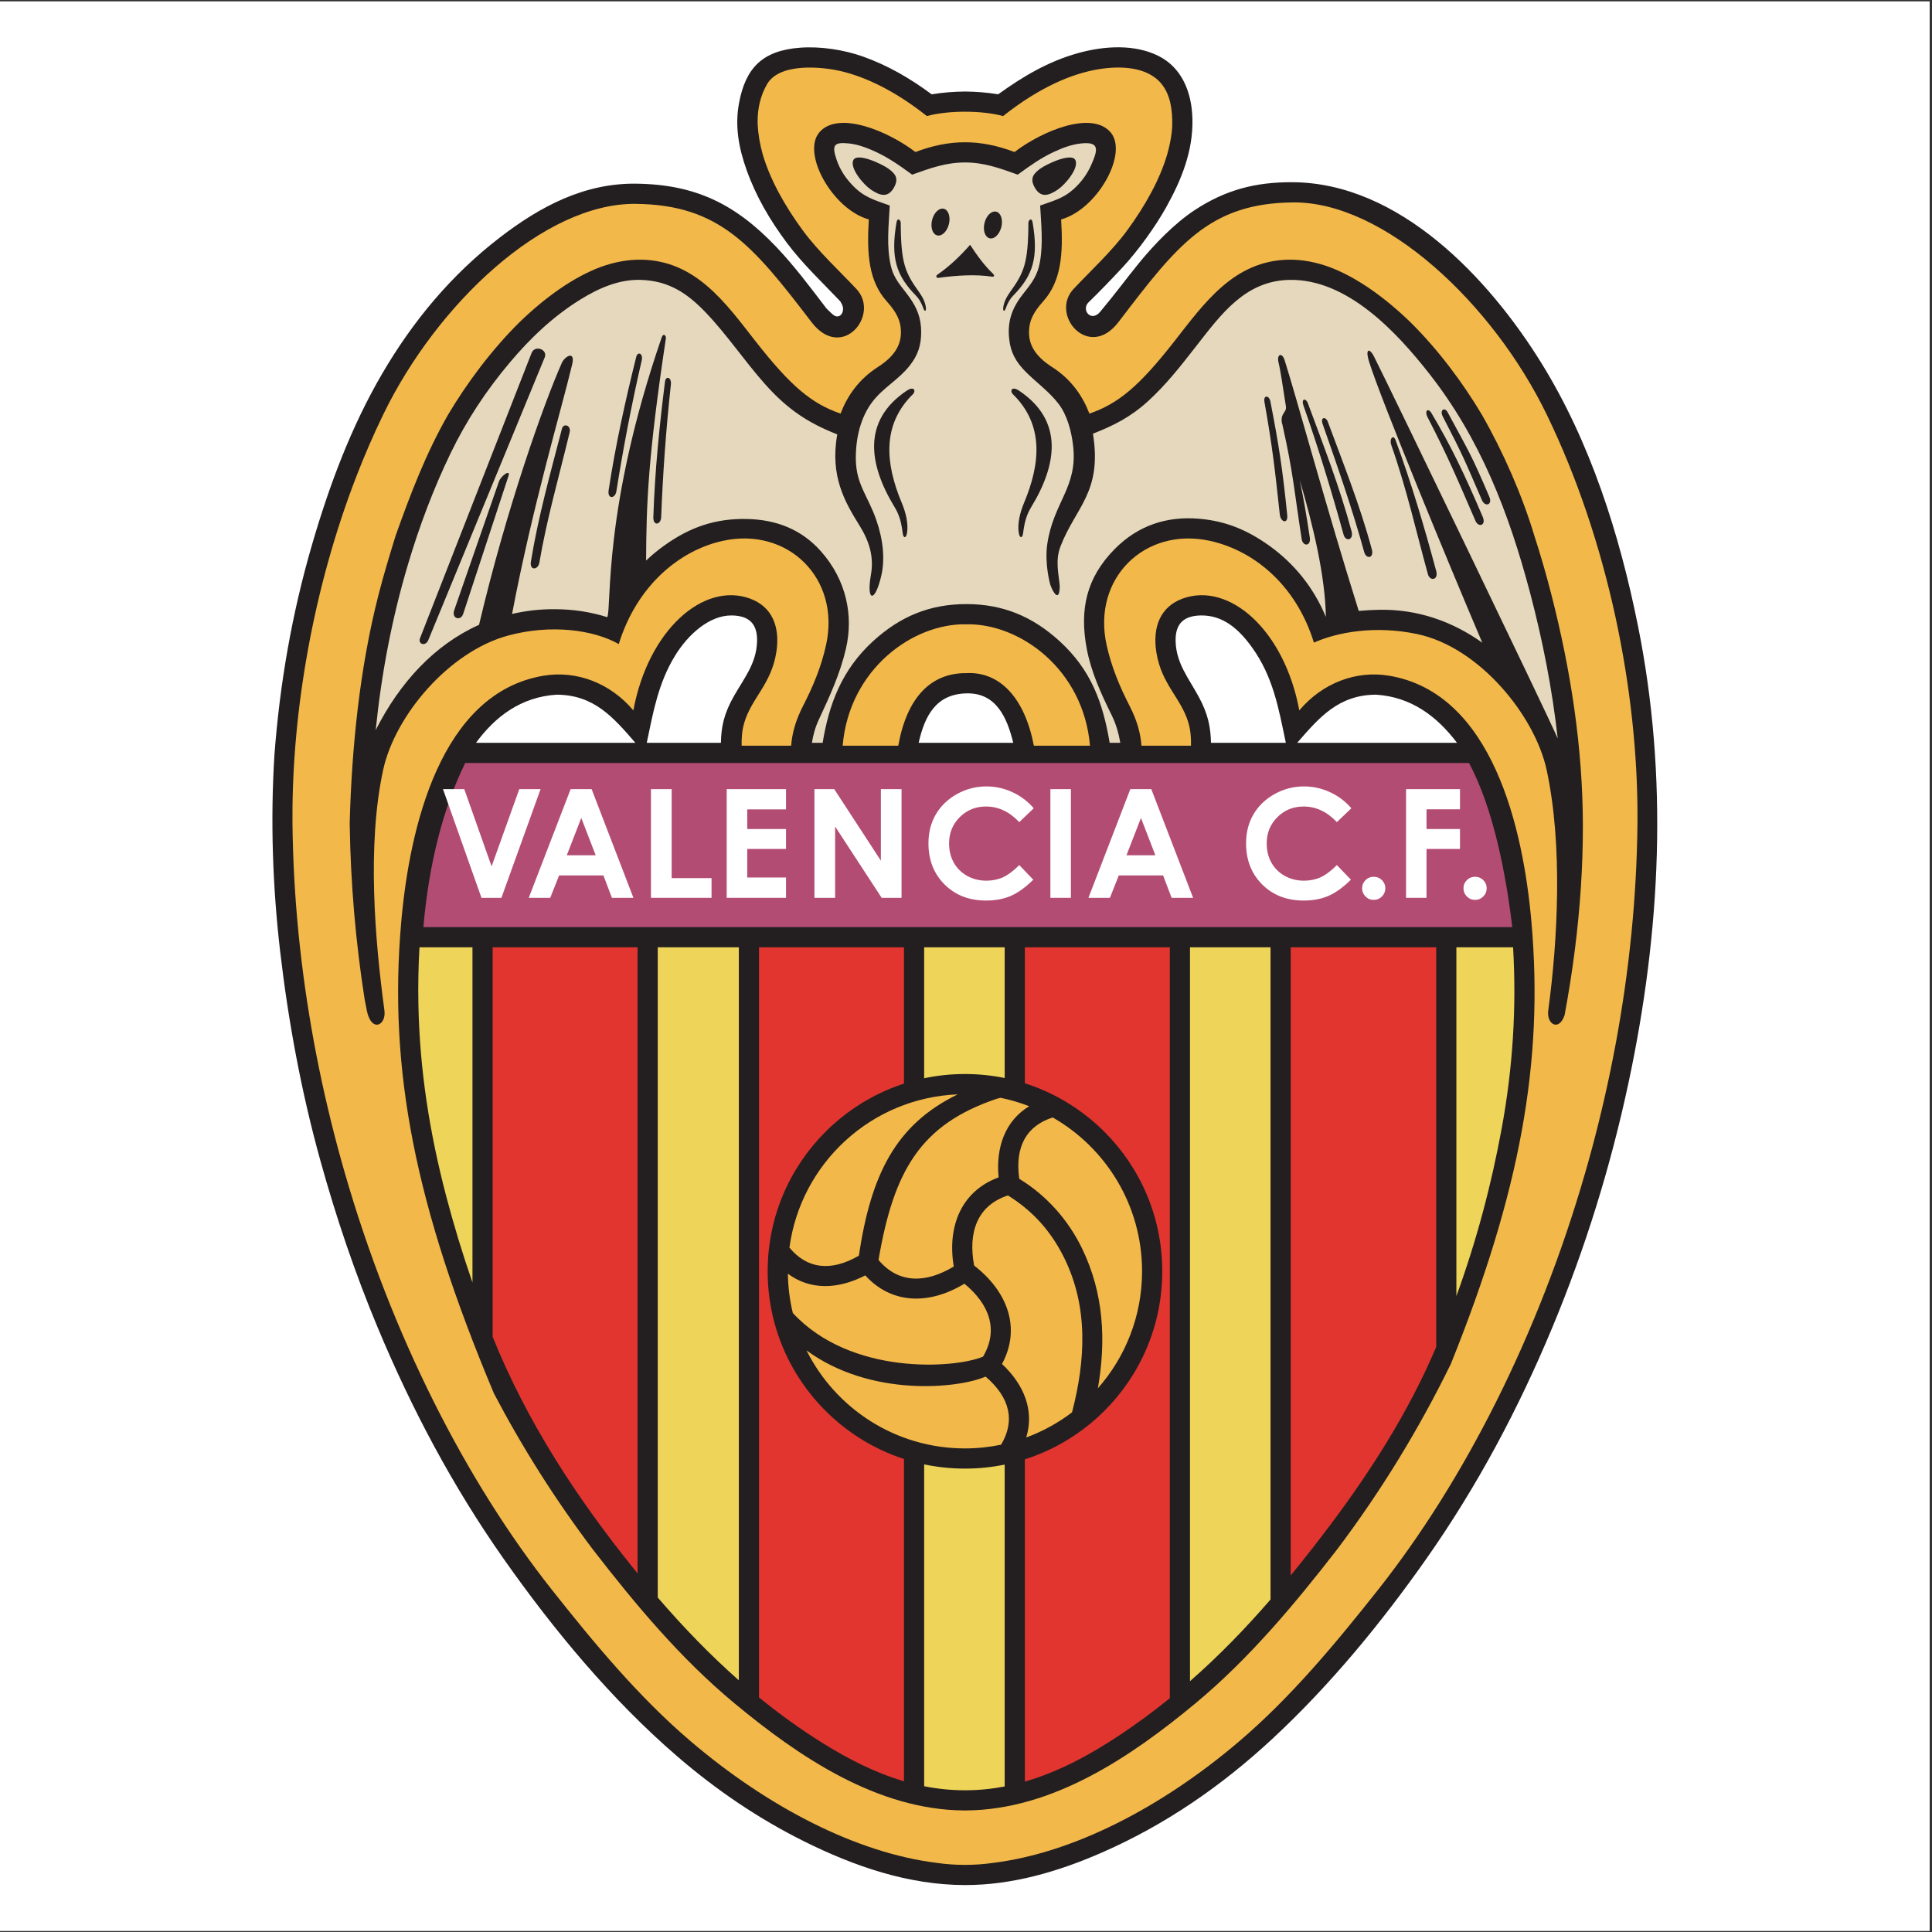
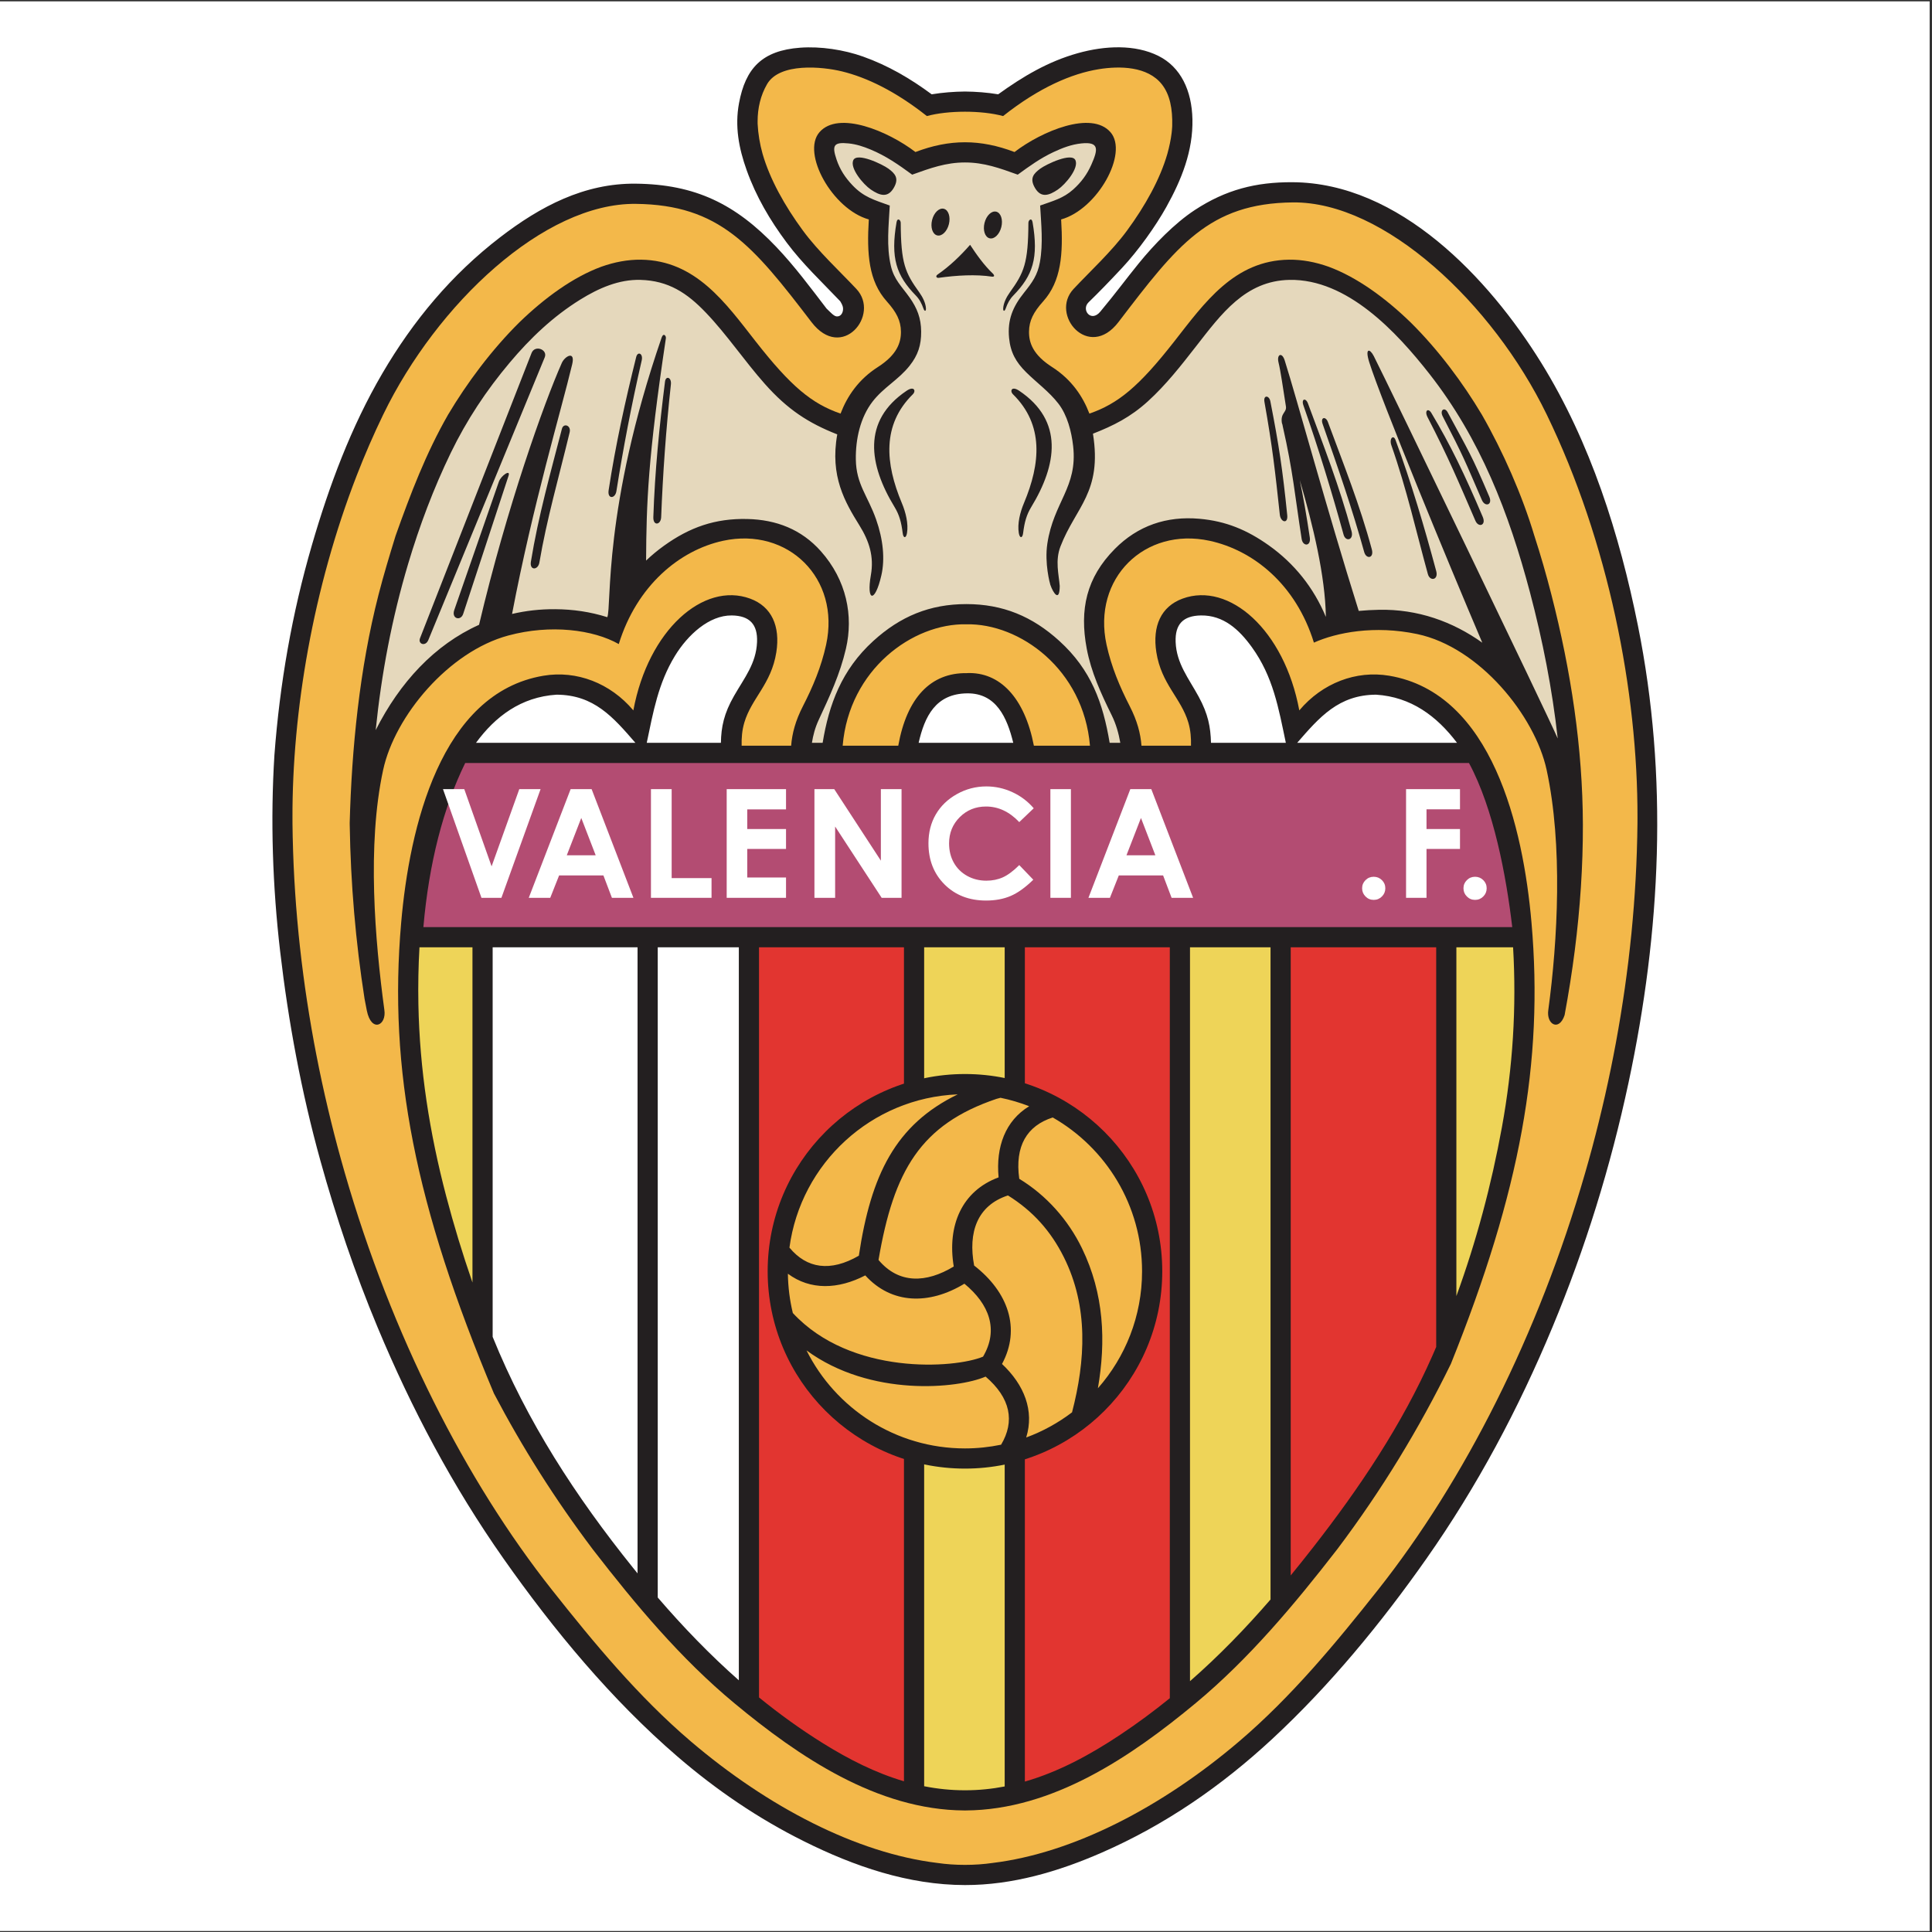
<svg xmlns="http://www.w3.org/2000/svg" width="596pt" height="596pt" viewBox="0 0 596 596" version="1.1">
  <rect x="0" y="0" width="596" height="596" fill="#333333" stroke="none" />
  <g id="surface1">
    <path style=" stroke:none;fill-rule:evenodd;fill:rgb(100%,100%,100%);fill-opacity:1;" d="M 0 0.418 L 595.277 0.418 L 595.277 595.691 L 0 595.691 L 0 0.418 " />
    <path style="fill:none;stroke-width:0.028;stroke-linecap:butt;stroke-linejoin:miter;stroke:rgb(100%,94.899%,0%);stroke-opacity:1;stroke-miterlimit:2.613;" d="M 3244.219 1465.703 C 3205.625 1466.133 3159.883 1423.008 3137.305 1376.406 C 3111.25 1322.773 3098.906 1259.609 3099.023 1206.445 L 3099.023 1203.906 C 3099.062 1201.953 3099.102 1200.039 3099.141 1198.125 C 3099.18 1196.172 3099.219 1194.258 3099.297 1192.305 C 3099.375 1190.391 3099.453 1188.438 3099.531 1186.523 L 3099.531 1186.484 C 3099.609 1184.57 3099.688 1182.656 3099.805 1180.742 L 3099.805 1180.703 C 3099.922 1178.789 3100.039 1176.875 3100.156 1174.961 L 3100.156 1174.922 C 3100.312 1173.008 3100.43 1171.094 3100.586 1169.18 L 3100.586 1169.141 C 3100.742 1167.227 3100.898 1165.312 3101.055 1163.398 C 3101.211 1161.484 3101.406 1159.57 3101.602 1157.656 L 3101.602 1157.617 C 3101.797 1155.703 3101.992 1153.828 3102.188 1151.914 L 3102.188 1151.875 C 3102.422 1150 3102.617 1148.086 3102.852 1146.172 C 3103.086 1144.258 3103.359 1142.344 3103.594 1140.469 C 3103.828 1138.555 3104.102 1136.641 3104.375 1134.766 L 3104.375 1134.727 C 3104.648 1132.852 3104.922 1130.977 3105.195 1129.062 C 3105.508 1127.148 3105.781 1125.273 3106.094 1123.398 C 3106.406 1121.484 3106.719 1119.609 3107.031 1117.734 C 3107.383 1115.859 3107.695 1113.984 3108.047 1112.109 L 3108.047 1112.07 C 3108.398 1110.195 3108.75 1108.359 3109.141 1106.484 C 3109.492 1104.609 3109.844 1102.734 3110.234 1100.898 L 3110.234 1100.859 C 3110.625 1099.023 3111.016 1097.188 3111.406 1095.312 L 3112.656 1089.766 L 3112.656 1089.727 C 3113.047 1087.891 3113.477 1086.055 3113.906 1084.219 C 3114.375 1082.383 3114.805 1080.547 3115.234 1078.711 C 3115.703 1076.875 3116.172 1075.039 3116.641 1073.242 L 3116.641 1073.203 C 3117.109 1071.406 3117.578 1069.57 3118.047 1067.773 L 3118.047 1067.734 C 3118.555 1065.938 3119.023 1064.141 3119.531 1062.344 L 3119.531 1062.305 C 3120.039 1060.508 3120.547 1058.711 3121.055 1056.953 C 3140.742 988.633 3171.992 927.188 3208.281 881.328 C 3226.094 858.828 3244.805 836.211 3266.758 817.5 C 3299.336 789.727 3336.797 770.352 3370.664 766.211 C 3378.047 765.156 3386.602 765.156 3393.945 766.211 C 3427.852 770.352 3465.312 789.727 3497.852 817.5 C 3519.805 836.211 3538.555 858.828 3556.367 881.328 C 3592.617 927.188 3623.906 988.633 3643.555 1056.953 C 3644.062 1058.711 3644.609 1060.508 3645.078 1062.305 L 3645.117 1062.344 C 3645.586 1064.141 3646.094 1065.938 3646.562 1067.734 L 3646.562 1067.773 C 3647.07 1069.57 3647.539 1071.406 3648.008 1073.203 L 3648.008 1073.242 C 3648.477 1075.039 3648.945 1076.875 3649.375 1078.711 C 3649.844 1080.547 3650.273 1082.383 3650.703 1084.219 C 3651.133 1086.055 3651.562 1087.891 3651.992 1089.727 L 3651.992 1089.766 L 3653.203 1095.312 C 3653.633 1097.188 3654.023 1099.023 3654.375 1100.859 L 3654.375 1100.898 C 3654.766 1102.734 3655.156 1104.609 3655.508 1106.484 C 3655.859 1108.359 3656.211 1110.195 3656.562 1112.07 L 3656.562 1112.109 C 3656.914 1113.984 3657.266 1115.859 3657.578 1117.734 C 3657.891 1119.609 3658.203 1121.484 3658.516 1123.398 C 3658.828 1125.273 3659.141 1127.148 3659.414 1129.062 C 3659.727 1130.977 3660 1132.852 3660.273 1134.727 L 3660.273 1134.766 C 3660.547 1136.641 3660.781 1138.555 3661.055 1140.469 C 3661.289 1142.344 3661.523 1144.258 3661.758 1146.172 C 3661.992 1148.086 3662.227 1149.961 3662.422 1151.875 L 3662.422 1151.914 C 3662.656 1153.828 3662.852 1155.703 3663.047 1157.617 L 3663.047 1157.656 C 3663.242 1159.57 3663.398 1161.484 3663.555 1163.398 C 3663.75 1165.312 3663.906 1167.227 3664.062 1169.141 L 3664.062 1169.18 C 3664.219 1171.094 3664.336 1173.008 3664.453 1174.922 L 3664.453 1174.961 C 3664.609 1176.875 3664.727 1178.789 3664.805 1180.703 L 3664.805 1180.742 C 3664.922 1182.656 3665.039 1184.57 3665.117 1186.484 L 3665.117 1186.523 C 3665.195 1188.438 3665.273 1190.352 3665.312 1192.305 L 3665.352 1192.305 C 3665.391 1194.258 3665.469 1196.172 3665.508 1198.125 C 3665.547 1200.039 3665.586 1201.992 3665.586 1203.906 L 3665.586 1206.445 C 3665.742 1259.609 3653.359 1322.773 3627.344 1376.406 C 3604.727 1423.008 3558.984 1466.133 3520.391 1465.703 C 3485.117 1465.312 3471.719 1447.695 3446.992 1415.273 C 3437.148 1402.422 3422.539 1411.289 3425.039 1423.594 L 3425.156 1424.18 C 3425.664 1425.977 3426.602 1427.695 3428.047 1429.258 C 3434.961 1436.602 3444.102 1445.039 3450.586 1453.867 C 3458.281 1464.297 3464.492 1475.508 3467.578 1486.172 C 3468.398 1489.102 3468.984 1491.992 3469.375 1495 L 3469.375 1495.039 L 3469.453 1495.977 L 3469.492 1495.977 L 3469.531 1496.914 L 3469.531 1496.953 L 3469.609 1497.891 C 3469.805 1505.117 3468.633 1511.133 3465.273 1515.391 C 3459.258 1523.086 3447.461 1523.242 3438.672 1521.836 C 3427.266 1519.961 3413.555 1514.102 3398.359 1502.07 C 3389.375 1504.531 3375.234 1504.531 3366.289 1502.07 C 3353.086 1512.539 3340.977 1518.32 3330.547 1520.898 C 3322.109 1522.93 3304.219 1524.648 3298.945 1515.508 C 3296.172 1510.742 3294.961 1505.43 3294.961 1499.766 L 3294.961 1498.828 C 3295.156 1494.648 3295.898 1490.195 3297.07 1486.172 C 3300.117 1475.469 3306.367 1464.297 3314.023 1453.867 C 3320.508 1445.039 3329.688 1436.602 3336.562 1429.258 C 3346.758 1418.398 3330.508 1398.516 3317.656 1415.273 C 3292.93 1447.695 3279.531 1465.312 3244.219 1465.703 Z M 3617.344 1053.32 C 3600.039 997.383 3574.727 945.586 3539.258 898.516 L 3539.062 898.281 L 3538.945 898.164 C 3521.133 875.156 3501.875 852.109 3479.453 833.516 C 3452.305 810.977 3419.297 788.555 3382.617 788.359 L 3382.422 788.32 L 3382.188 788.32 L 3381.992 788.359 C 3345.312 788.555 3312.305 810.977 3285.195 833.516 C 3262.539 852.305 3243.633 874.922 3225.664 898.164 L 3225.586 898.281 L 3225.391 898.516 C 3189.688 945.938 3164.727 996.992 3147.305 1053.32 C 3132.07 1102.461 3123.984 1151.953 3123.164 1203.398 L 3123.125 1204.219 C 3122.773 1236.719 3127.227 1269.062 3135.312 1300.508 C 3137.422 1308.828 3139.922 1316.992 3142.422 1325.195 L 3142.461 1325.195 C 3148.711 1342.852 3155.273 1360.039 3164.609 1376.328 C 3172.461 1389.531 3182.852 1403.555 3194.609 1415.195 C 3205.273 1425.508 3217.266 1434.258 3229.18 1438.633 C 3234.688 1440.586 3240.273 1441.641 3245.82 1441.562 C 3268.867 1441.289 3281.445 1423.359 3294.102 1407.227 C 3309.102 1388.047 3317.812 1380.938 3329.922 1376.758 C 3332.695 1384.023 3337.461 1391.133 3345.625 1396.367 C 3353.633 1401.484 3355.391 1406.602 3355.352 1411.25 C 3355.312 1415.898 3353.438 1419.492 3349.375 1424.023 C 3341.758 1432.539 3340.898 1443.945 3341.797 1458.516 C 3326.484 1462.812 3313.359 1486.445 3321.016 1495.273 C 3329.023 1504.492 3349.922 1495.781 3361.445 1486.914 C 3375.898 1492.422 3388.789 1492.422 3403.164 1486.914 C 3414.727 1495.781 3435.625 1504.492 3443.633 1495.273 C 3451.289 1486.445 3438.125 1462.812 3422.812 1458.516 C 3423.711 1443.945 3422.891 1432.539 3415.234 1424.023 C 3411.172 1419.492 3409.336 1415.898 3409.297 1411.25 C 3409.258 1406.602 3410.977 1401.484 3418.984 1396.367 C 3427.148 1391.133 3431.953 1384.023 3434.727 1376.758 C 3446.836 1380.938 3455.547 1388.047 3470.547 1407.227 C 3483.203 1423.398 3495.742 1441.289 3518.789 1441.562 C 3524.375 1441.641 3529.922 1440.586 3535.469 1438.633 C 3547.344 1434.258 3559.336 1425.547 3570.039 1415.195 C 3581.797 1403.555 3592.188 1389.531 3600.039 1376.328 C 3608.984 1360.742 3617.031 1342.344 3622.188 1325.195 L 3622.227 1325.156 C 3624.844 1316.992 3627.227 1308.75 3629.336 1300.508 C 3637.617 1268.242 3642.539 1235.898 3642.617 1203.594 C 3642.734 1153.203 3632.695 1102.93 3617.344 1053.32 Z M 3617.344 1053.32 " transform="matrix(0.1,0,0,-0.1,0,596)" />
    <path style=" stroke:none;fill-rule:evenodd;fill:rgb(89.799%,84.698%,73.7%);fill-opacity:1;" d="M 106.094 253.91 L 106.094 253.906 C 105.824 230.109 109.086 206.426 115.004 183.383 C 116.566 177.297 118.383 171.324 120.227 165.32 L 120.234 165.301 C 124.832 152.383 129.621 139.789 136.457 127.875 C 142.215 118.195 149.82 107.934 158.441 99.406 C 166.254 91.836 175.039 85.438 183.742 82.242 C 187.789 80.809 191.871 80.031 195.945 80.078 C 212.816 80.281 222.035 93.414 231.297 105.25 C 242.285 119.285 248.66 124.492 257.52 127.562 C 259.551 122.215 263.062 117.012 269.035 113.191 C 274.898 109.441 276.18 105.695 276.148 102.289 C 276.113 98.887 274.758 96.262 271.781 92.945 C 266.188 86.711 265.574 78.332 266.234 67.664 C 255.02 64.539 245.398 47.211 251.008 40.754 C 256.867 34.012 272.164 40.395 280.621 46.867 C 291.184 42.852 300.629 42.855 311.184 46.867 C 319.637 40.395 334.934 34.012 340.793 40.754 C 346.402 47.211 336.781 64.539 325.566 67.664 C 326.227 78.332 325.613 86.711 320.02 92.945 C 317.043 96.262 315.688 98.887 315.652 102.289 C 315.621 105.695 316.902 109.441 322.766 113.191 C 328.738 117.012 332.25 122.215 334.281 127.562 C 343.141 124.492 349.52 119.285 360.504 105.25 C 369.777 93.395 378.961 80.297 395.855 80.078 C 399.93 80.031 404.012 80.805 408.059 82.242 C 416.766 85.438 425.551 91.836 433.359 99.406 C 441.984 107.934 449.586 118.195 455.344 127.875 C 461.887 139.289 467.801 152.738 471.574 165.32 L 471.582 165.348 C 473.52 171.316 475.254 177.348 476.801 183.383 C 482.859 207.016 486.453 230.719 486.516 254.371 L 451.129 207.574 L 405.805 203.781 L 365.91 173.453 L 347.789 192.949 L 360.066 241.07 L 328.336 237.73 L 324.602 214.355 L 301.199 202.172 L 273.805 207.285 L 267.621 238.641 L 237.117 236.445 L 242.344 183.32 L 222.195 171.672 L 191.953 205.035 L 152.645 203.516 L 106.094 253.91 " />
-     <path style=" stroke:none;fill-rule:evenodd;fill:rgb(88.599%,20.799%,18.799%);fill-opacity:1;" d="M 148.297 290.219 L 199.176 290.219 L 199.176 497.316 L 148.297 437.508 L 148.297 290.219 " />
    <path style=" stroke:none;fill-rule:evenodd;fill:rgb(88.599%,20.799%,18.799%);fill-opacity:1;" d="M 230.418 289.328 L 282.191 289.328 L 282.191 560.695 L 230.418 526.773 L 230.418 289.328 " />
    <path style=" stroke:none;fill-rule:evenodd;fill:rgb(88.599%,20.799%,18.799%);fill-opacity:1;" d="M 312.543 289.328 L 364.316 289.328 L 364.316 527.664 L 312.543 556.23 L 312.543 289.328 " />
    <path style=" stroke:none;fill-rule:evenodd;fill:rgb(88.599%,20.799%,18.799%);fill-opacity:1;" d="M 394.668 290.219 L 445.547 290.219 L 445.547 426.797 L 394.668 495.531 L 394.668 290.219 " />
    <path style=" stroke:none;fill-rule:evenodd;fill:rgb(93.3%,83.099%,34.499%);fill-opacity:1;" d="M 148.297 291.113 L 122.41 291.113 L 122.41 357.168 L 148.297 403.586 L 148.297 291.113 " />
-     <path style=" stroke:none;fill-rule:evenodd;fill:rgb(93.3%,83.099%,34.499%);fill-opacity:1;" d="M 199.176 290.219 L 230.418 290.219 L 230.418 526.773 L 199.176 494.637 L 199.176 290.219 " />
    <path style=" stroke:none;fill-rule:evenodd;fill:rgb(93.3%,83.099%,34.499%);fill-opacity:1;" d="M 282.191 289.328 L 312.543 289.328 L 312.543 557.121 L 282.191 557.121 L 282.191 289.328 " />
    <path style=" stroke:none;fill-rule:evenodd;fill:rgb(93.3%,83.099%,34.499%);fill-opacity:1;" d="M 364.316 288.434 L 394.668 288.434 L 394.668 499.102 L 364.316 526.773 L 364.316 288.434 " />
    <path style=" stroke:none;fill-rule:evenodd;fill:rgb(93.3%,83.099%,34.499%);fill-opacity:1;" d="M 445.547 289.328 L 471.434 289.328 L 471.434 359.848 L 445.547 417.867 L 445.547 289.328 " />
    <path style=" stroke:none;fill-rule:evenodd;fill:rgb(13.699%,12.199%,12.5%);fill-opacity:1;" d="M 84.656 232.91 C 83.395 252.949 84.094 273.512 86.422 293.492 C 88.949 315.207 92.984 336.945 98.828 358.016 C 103.676 375.496 109.477 392.66 116.461 409.406 C 126.98 434.617 139.641 458.508 155.359 480.863 C 170.809 502.84 188.652 524.363 209.008 541.887 C 220.969 552.184 233.828 560.949 247.965 567.992 C 263.473 575.723 280.199 581.496 297.684 581.52 C 312.332 581.539 326.48 577.359 339.824 571.535 C 359.406 562.988 376.832 550.957 392.465 536.453 C 410.266 519.938 426.062 500.723 440.012 480.867 C 455.723 458.504 468.418 434.629 478.914 409.41 C 489.09 384.957 496.871 359.82 502.387 333.973 C 512.387 287.148 514.684 239.629 505.273 192.957 C 499.602 164.816 490.648 136.457 475.465 111.938 C 459.289 85.824 431.723 56.398 398.75 56.211 C 387.398 56.148 378.148 58.527 368.605 64.777 C 362.324 68.887 355.938 75.527 351.312 81.219 C 347.039 86.477 344.547 89.996 339.414 96.16 C 336.562 99.586 333.465 95.535 335.797 93.273 C 338.898 90.262 341.938 87.145 346.133 82.656 C 351.199 77.234 356.492 69.781 359.789 63.875 C 364.516 55.391 368.066 46.531 367.852 36.77 C 367.656 27.98 364.301 20.707 357.344 17.238 C 350.18 13.672 340.965 14.02 332.402 16.43 C 323.312 18.988 315.562 23.582 307.934 29.09 C 304.52 28.531 301.145 28.273 297.688 28.234 C 294.219 28.273 290.84 28.535 287.414 29.094 C 280.836 24.223 273.949 20.199 266.23 17.449 C 260.328 15.348 253.133 14.25 246.863 14.711 C 235.074 15.582 229.973 21.07 227.973 31.844 C 226.652 38.977 227.906 45.691 230.332 52.484 C 233.254 60.676 237.547 67.953 242.688 74.844 C 247.609 81.438 253.539 86.984 259.199 92.934 C 259.68 93.738 260.031 94.402 260.07 95.078 C 260.156 96.562 259.289 97.793 258.008 97.594 C 257.16 97.461 256.18 96.324 254.977 95.184 C 249.996 88.676 245.137 82.125 239.488 76.188 C 226.895 62.945 214.523 56.867 196.164 56.66 C 180.246 56.477 166.664 63.676 154.266 73.211 C 139.293 84.719 127.457 98.926 117.941 115.199 C 108.285 131.715 101.566 149.777 96.23 168.117 C 90.059 189.32 86.312 210.887 84.656 232.91 Z M 391.891 123.805 C 394.547 137.387 395.664 144.809 397.098 158.922 C 397.387 161.762 395.062 161.137 394.805 158.746 C 393.363 145.406 392.574 138.055 390.066 123.988 C 389.672 121.777 391.523 121.91 391.891 123.805 Z M 400.969 148.129 C 402.062 153.426 403.012 158.809 404.055 165.789 C 404.477 168.613 401.914 168.641 401.547 166.266 C 399.477 153.008 398.895 145.477 395.723 131.547 C 395.68 131.363 395.648 131.195 395.629 131.035 L 395.445 130.465 C 394.957 127.395 396.93 127.281 396.703 125.445 C 395.73 119.371 395.094 114.633 394.402 111.781 C 393.805 109.312 395.465 108.496 396.312 111.172 C 400.121 123.191 409.379 157.41 419.156 188.461 C 421.211 188.266 423.281 188.16 425.359 188.113 C 437.363 187.855 448.191 191.777 457.266 198.262 C 446.531 173.047 426.113 123.531 422.406 111.77 C 420.98 107.242 422.582 107.461 423.805 109.867 C 428.262 118.645 477.371 220.41 480.539 227.816 C 478.84 212.523 475.898 197.562 471.977 182.734 C 465.504 158.281 456.656 135.34 440.918 115.281 C 430.824 102.426 415.605 86.008 397.789 86.34 C 384.172 86.598 376.742 96.867 368.941 106.871 C 364.309 112.816 359.703 118.711 354.125 123.789 C 348.707 128.715 343.477 131.316 337.164 133.789 C 340.062 151.91 331.84 156.387 327.145 168.566 C 325.457 172.949 326.621 177.16 326.918 180.754 C 326.887 185.859 324.93 183.047 324.02 180.418 C 323.895 180.059 322.18 173.785 323.09 167.715 C 325.031 154.824 332.484 150.328 331.055 137.629 C 330.551 133.145 329.266 128.098 326.516 124.527 C 323.664 120.832 319.855 118.098 316.57 114.848 C 313.402 111.715 311.719 108.711 311.289 104.258 C 310.746 98.664 312.434 94.621 315.922 90.27 C 318.426 87.141 320.086 84.852 320.797 80.871 C 321.832 75.078 321.199 69.254 320.871 63.406 C 324.844 61.98 327.98 61.215 331.07 58.453 C 333.539 56.242 335.32 53.836 336.664 50.812 C 338.746 46.117 339.188 43.66 333.586 44.242 C 330.523 44.559 327.797 45.609 325.012 46.906 C 320.945 48.805 317.602 51.227 313.961 53.879 C 308.422 51.883 303.598 50.117 297.691 50.117 C 291.781 50.117 286.945 51.887 281.395 53.879 C 277.176 50.793 273.355 48.117 268.531 46.113 C 266.328 45.199 264.164 44.484 261.785 44.242 C 257.113 43.762 256.602 44.898 258.078 49.254 C 259.117 52.32 260.727 54.77 262.953 57.121 C 266.449 60.812 269.59 61.645 274.48 63.406 C 274.156 69.586 273.402 76.004 274.836 82.086 C 275.82 86.273 278.148 88.32 280.582 91.75 C 282.945 95.078 284.133 98.164 284.168 102.266 C 284.203 106.473 283.195 109.566 280.582 112.855 C 277.145 117.188 272.574 119.496 269.199 123.855 C 265.387 128.777 263.918 135.461 264.016 141.762 C 264.129 149.422 267.695 152.918 270.277 160.258 C 272.449 166.434 273.035 172.461 271.895 177.465 C 269.906 186.188 267.211 185.586 268.656 177.406 C 269.668 171.684 268.148 166.945 265.117 162.066 C 260.695 154.941 255.969 146.934 258.285 134.004 C 249.363 130.496 242.969 126.336 235.961 118.445 C 229.645 111.336 224.344 103.352 217.777 96.473 C 211.934 90.352 206.203 86.582 197.578 86.34 C 190.91 86.156 184.664 88.914 179.023 92.41 C 170.605 97.629 163.59 104.316 157.23 111.879 C 150.008 120.461 143.969 129.578 139.07 139.68 C 133.746 150.672 129.418 162.18 125.926 173.879 C 120.902 190.73 117.68 207.738 115.898 225.234 C 123.324 210.516 134.074 198.895 147.781 192.746 C 156.363 156.387 167.801 124.41 173.305 111.977 C 174.25 109.844 177.551 108.039 176.508 112.406 C 173.055 126.867 164.391 155.648 157.965 189.395 C 162.246 188.402 166.535 187.898 171.27 187.93 C 176.793 187.965 182.055 188.73 187.344 190.395 C 188.73 187.055 185.934 156.926 204.102 104.148 C 204.652 102.539 205.531 103.59 205.418 104.352 C 199.855 141.379 199.41 155.219 199.312 172.93 C 201.023 171.297 202.852 169.777 204.789 168.387 C 212.77 162.637 220.648 159.879 230.535 160.105 C 239.5 160.309 247.234 163.312 253.211 170.027 C 261.172 178.977 263.312 189.977 260.961 200.109 C 259.133 207.988 255.941 214.789 252.555 222.094 C 251.434 224.516 250.844 226.797 250.469 229.145 L 253.777 229.145 C 255.703 217.406 259.605 206.629 269.434 197.703 C 277.73 190.16 286.812 186.355 298.102 186.355 C 309.391 186.355 318.469 190.164 326.773 197.703 C 336.652 206.676 340.25 216.863 342.316 229.145 L 345.602 229.145 C 345.09 226.242 344.316 223.414 342.934 220.617 C 339.676 214.02 336.605 207.34 335.246 200.113 C 332.965 188.004 335.152 178.195 343.887 169.359 C 350.996 162.168 359.867 159.137 370.02 160.035 C 378.172 160.754 384.68 163.469 391.367 168.207 C 399.273 173.809 405.266 181.301 409.016 190.32 C 408.82 177.695 405.094 162.168 400.969 148.129 Z M 446.574 127.168 C 453.141 139.355 453.867 140.145 459.422 153.203 C 460.539 155.828 458.105 156.48 457.152 154.27 C 451.82 141.957 451.637 141.16 445.074 128.469 C 444.039 126.473 445.66 125.469 446.574 127.168 Z M 441.555 127.391 C 447.453 137.227 451.859 146.41 457.414 159.469 C 458.531 162.094 456.102 162.855 455.145 160.645 C 449.812 148.332 446.949 141.387 440.383 128.691 C 439.352 126.695 440.562 125.734 441.555 127.391 Z M 196.254 110.152 C 192.914 123.59 189.902 137.188 187.758 151.219 C 187.328 154.043 189.773 153.898 190.152 151.523 C 192.258 138.27 194.75 125.137 197.957 111.203 C 198.461 109.016 196.715 108.273 196.254 110.152 Z M 205.145 117.738 C 203.414 131.473 202.016 145.328 201.547 159.516 C 201.453 162.371 203.867 161.945 203.961 159.539 C 204.488 146.129 205.418 132.793 206.965 118.586 C 207.203 116.348 205.383 115.816 205.145 117.738 Z M 430.512 135.758 C 435.316 148.742 439.383 162.48 443.062 176.188 C 443.801 178.949 441.121 179.426 440.484 177.105 C 436.918 164.164 433.961 150.871 429.227 137.387 C 428.48 135.262 429.844 133.945 430.512 135.758 Z M 409.637 130.168 C 414.441 143.148 419.512 155.773 423.191 169.477 C 423.934 172.238 421.477 172.609 420.836 170.285 C 417.273 157.348 412.75 144.273 408.016 130.789 C 407.27 128.664 408.965 128.352 409.637 130.168 Z M 403.492 124.469 C 408.297 137.449 413.258 150.18 416.941 163.887 C 417.68 166.645 415.109 167.242 414.473 164.914 C 410.906 151.977 406.832 138.57 402.098 125.086 C 401.352 122.961 402.824 122.652 403.492 124.469 Z M 173.344 132.281 C 169.879 145.684 166.051 159.25 163.777 173.262 C 163.316 176.082 165.996 175.91 166.395 173.535 C 168.633 160.301 172.383 147.277 175.73 133.383 C 176.258 131.191 173.824 130.406 173.344 132.281 Z M 153.902 148.574 L 140.137 188.188 C 139.199 190.887 142.129 191.672 142.887 189.379 L 156.879 146.785 C 157.582 144.645 154.535 146.746 153.902 148.574 Z M 163.98 108.902 L 129.574 196.875 C 128.859 198.703 131.262 199.562 132.137 197.434 L 168.043 110.238 C 169.035 107.824 165.004 106.285 163.98 108.902 Z M 307.328 65.297 C 308.758 65.652 309.461 67.785 308.895 70.051 C 308.328 72.32 306.711 73.871 305.281 73.512 C 303.852 73.156 303.148 71.027 303.715 68.758 C 304.281 66.488 305.898 64.941 307.328 65.297 Z M 291.156 64.402 C 292.586 64.758 293.285 66.891 292.723 69.156 C 292.156 71.426 290.535 72.977 289.109 72.621 C 287.68 72.266 286.977 70.133 287.539 67.867 C 288.105 65.598 289.727 64.047 291.156 64.402 Z M 319.309 58.027 C 317.492 54.977 318.914 53.52 320.887 52.047 C 322.727 50.684 330.66 46.883 331.77 49.445 C 332.84 51.922 328.695 56.867 326.34 58.473 C 323.621 60.32 321.164 61.145 319.309 58.027 Z M 275.672 58.027 C 277.488 54.977 276.07 53.52 274.094 52.047 C 272.254 50.684 264.32 46.883 263.215 49.445 C 262.145 51.922 266.289 56.867 268.641 58.473 C 271.359 60.32 273.82 61.145 275.672 58.027 Z M 289.598 85.707 C 295.055 84.934 301.086 84.578 306.062 85.352 C 306.766 85.41 306.828 85 306.379 84.488 C 303.559 81.832 301.188 78.453 299.266 75.52 C 296.328 78.871 292.969 82.121 289.188 84.727 C 288.547 85.184 288.863 85.812 289.598 85.707 Z M 317.25 68.723 C 317.191 81.242 315.902 84.102 311.523 90.191 C 310.496 91.621 309.574 93.434 309.473 95.094 C 309.41 96.047 309.879 96.16 310.207 95.262 C 310.848 93.488 311.492 92.293 312.605 91.148 C 318.602 85 320.441 79.586 318.539 68.574 C 318.273 67.016 317.254 67.871 317.25 68.723 Z M 277.863 68.723 C 277.922 81.242 279.211 84.102 283.59 90.191 C 284.617 91.621 285.539 93.434 285.641 95.094 C 285.703 96.047 285.23 96.16 284.906 95.262 C 284.262 93.488 283.621 92.293 282.508 91.148 C 276.508 85 274.672 79.586 276.57 68.574 C 276.84 67.016 277.859 67.871 277.863 68.723 Z M 312.512 121.652 C 322.043 131.059 321.02 142.949 315.883 155.184 C 314.676 158.055 313.809 161.543 314.289 164.441 C 314.566 166.113 315.422 166.121 315.625 164.441 C 316.031 161.133 316.66 158.824 318.133 156.406 C 326.031 143.43 328.27 129.855 314.402 120.539 C 312.078 118.98 311.438 120.594 312.512 121.652 Z M 281.578 121.652 C 272.047 131.059 273.07 142.949 278.203 155.184 C 279.41 158.055 280.277 161.543 279.797 164.441 C 279.52 166.113 278.668 166.121 278.465 164.441 C 278.059 161.133 277.43 158.824 275.957 156.406 C 268.059 143.43 265.82 129.855 279.688 120.539 C 282.012 118.98 282.652 120.594 281.578 121.652 Z M 398.172 292.23 L 398.172 486 C 400.496 483.16 402.781 480.293 405.039 477.402 C 419.398 459.012 432.477 439.535 441.891 418.195 C 442.281 417.309 442.664 416.414 443.051 415.523 L 443.051 292.23 Z M 391.945 493.426 L 391.945 292.23 L 367.102 292.23 L 367.102 518.625 C 375.941 510.883 384.141 502.449 391.945 493.426 Z M 360.875 523.875 L 360.875 292.23 L 316.16 292.23 L 316.16 549.598 C 326.633 546.582 336.348 541.293 345.539 535.18 C 350.875 531.633 355.973 527.855 360.875 523.875 Z M 309.934 551.102 L 309.934 292.23 L 285.09 292.23 L 285.09 551.035 C 289.148 551.836 293.316 552.281 297.625 552.281 L 297.746 552.281 C 301.93 552.281 305.984 551.863 309.934 551.102 Z M 278.863 549.504 L 278.863 292.23 L 234.148 292.23 L 234.148 523.637 C 240.387 528.723 246.953 533.465 253.91 537.797 C 261.906 542.773 270.137 546.938 278.863 549.504 Z M 449.277 292.23 L 449.277 399.824 C 455.441 382.922 460.074 365.57 463.328 347.719 C 466.695 329.242 467.855 310.812 466.77 292.23 Z M 202.906 292.23 L 202.906 492.812 C 210.738 501.91 219.004 510.492 227.922 518.355 L 227.922 292.23 Z M 196.676 485.367 L 196.676 292.23 L 151.977 292.23 L 151.977 412.398 C 162.539 438.488 177.582 461.645 195.309 483.68 Z M 145.75 395.641 L 145.75 292.23 L 129.402 292.23 C 129.066 298.07 128.961 303.926 129.07 309.805 C 129.453 329.953 132.508 349.379 137.609 368.859 C 139.969 377.863 142.652 386.688 145.75 395.641 Z M 146.848 229.145 L 196.004 229.145 C 189.133 221.207 183.234 214.348 171.695 214.301 C 160.715 215.004 152.77 221.047 146.848 229.145 Z M 199.516 229.145 L 222.391 229.145 C 222.473 224.211 223.348 220.086 226.441 214.676 C 229.648 209.07 233.27 204.699 233.539 198.07 C 233.762 192.605 231.258 189.93 225.75 189.859 C 218.766 189.773 212.164 195.836 208.191 202.363 C 203.055 210.797 201.512 219.629 199.516 229.145 Z M 283.391 229.145 L 312.574 229.145 C 310.668 221.34 307.324 213.812 298.402 213.891 C 288.602 213.98 285.238 221.051 283.391 229.145 Z M 373.578 229.145 L 396.664 229.145 C 394.414 218.402 392.754 208.746 386.184 199.645 C 382.277 194.23 377.422 189.746 370.461 189.859 C 364.945 189.953 362.453 192.605 362.672 198.078 C 362.934 204.699 366.688 209.238 369.77 214.902 C 372.715 220.301 373.445 224.301 373.578 229.145 Z M 400.172 229.145 L 449.465 229.145 C 443.234 220.898 435.281 214.988 424.516 214.301 C 412.98 214.348 407.059 221.219 400.172 229.145 " />
    <path style=" stroke:none;fill-rule:evenodd;fill:rgb(95.299%,72.198%,28.999%);fill-opacity:1;" d="M 196.109 62.891 C 167.852 62.582 134.793 93.719 118.242 127.84 C 115.266 133.977 112.527 140.289 110.035 146.711 C 96.57 181.398 90.133 219.453 90.223 252.316 L 90.23 254.152 L 90.23 254.168 C 90.246 255.582 90.266 256.988 90.297 258.402 L 90.301 258.414 C 90.332 259.828 90.367 261.242 90.418 262.652 L 90.418 262.668 C 90.465 264.078 90.52 265.488 90.582 266.898 L 90.582 266.91 C 90.648 268.32 90.715 269.73 90.793 271.141 L 90.793 271.156 C 90.875 272.562 90.957 273.969 91.055 275.371 L 91.055 275.387 C 91.148 276.797 91.25 278.199 91.355 279.605 L 91.359 279.617 C 91.469 281.02 91.586 282.422 91.707 283.824 L 91.711 283.84 C 91.836 285.238 91.965 286.641 92.102 288.039 L 92.102 288.055 C 92.242 289.453 92.391 290.848 92.543 292.242 L 92.547 292.258 C 92.703 293.652 92.859 295.051 93.027 296.441 L 93.031 296.457 C 93.199 297.848 93.375 299.238 93.559 300.629 L 93.559 300.641 C 93.742 302.031 93.93 303.418 94.125 304.805 L 94.129 304.82 C 94.324 306.203 94.531 307.59 94.742 308.973 L 94.746 308.984 C 94.957 310.367 95.172 311.746 95.398 313.125 L 95.402 313.141 C 95.625 314.52 95.855 315.895 96.098 317.266 L 96.098 317.281 C 96.336 318.656 96.578 320.027 96.832 321.398 L 96.832 321.414 C 97.086 322.781 97.348 324.145 97.613 325.508 L 97.617 325.523 C 97.883 326.891 98.152 328.25 98.43 329.609 L 98.434 329.625 C 98.715 330.984 99 332.336 99.289 333.691 L 99.293 333.707 L 100.188 337.762 L 100.191 337.777 C 100.492 339.129 100.812 340.469 101.125 341.812 L 101.129 341.828 C 101.445 343.172 101.77 344.512 102.098 345.848 L 102.102 345.863 C 102.43 347.203 102.766 348.535 103.105 349.867 L 103.109 349.879 C 103.449 351.215 103.801 352.539 104.152 353.867 L 104.156 353.879 C 104.508 355.203 104.871 356.523 105.238 357.84 L 105.242 357.855 C 105.605 359.176 105.98 360.488 106.359 361.801 C 120.77 411.809 143.66 456.809 170.234 490.406 C 183.273 506.891 196.984 523.445 213.062 537.156 C 236.902 557.488 264.34 571.684 289.16 574.699 C 294.555 575.492 300.812 575.492 306.203 574.699 C 331.027 571.684 358.465 557.488 382.309 537.156 C 398.383 523.445 412.094 506.891 425.133 490.406 C 451.699 456.816 474.598 411.812 489.008 361.801 C 489.383 360.488 489.762 359.172 490.129 357.855 L 490.129 357.84 C 490.496 356.52 490.859 355.203 491.215 353.879 L 491.215 353.867 C 491.566 352.539 491.918 351.211 492.258 349.879 L 492.262 349.867 C 492.602 348.531 492.941 347.199 493.27 345.863 L 493.27 345.848 C 493.598 344.512 493.926 343.172 494.238 341.828 L 494.242 341.812 C 494.559 340.469 494.875 339.129 495.18 337.777 L 495.18 337.762 L 496.074 333.707 L 496.078 333.691 C 496.367 332.336 496.652 330.984 496.934 329.625 L 496.938 329.609 C 497.215 328.25 497.484 326.891 497.754 325.523 L 497.754 325.508 C 498.02 324.145 498.281 322.781 498.535 321.414 L 498.535 321.398 C 498.789 320.027 499.031 318.656 499.27 317.281 L 499.27 317.266 C 499.512 315.895 499.742 314.52 499.969 313.141 L 499.969 313.125 C 500.195 311.746 500.41 310.367 500.621 308.984 L 500.625 308.973 C 500.836 307.59 501.043 306.207 501.238 304.82 L 501.242 304.805 C 501.438 303.418 501.625 302.031 501.809 300.641 L 501.809 300.629 C 501.992 299.238 502.172 297.848 502.34 296.457 L 502.34 296.441 C 502.508 295.051 502.668 293.656 502.82 292.258 L 502.824 292.242 C 502.977 290.848 503.129 289.453 503.266 288.055 L 503.27 288.039 C 503.406 286.641 503.535 285.238 503.656 283.84 L 503.66 283.824 C 503.785 282.422 503.902 281.023 504.008 279.617 L 504.012 279.605 C 504.121 278.199 504.219 276.797 504.312 275.387 L 504.312 275.371 C 504.406 273.969 504.496 272.562 504.574 271.156 L 504.574 271.141 C 504.652 269.73 504.723 268.32 504.785 266.91 L 504.785 266.898 C 504.852 265.488 504.902 264.078 504.949 262.668 L 504.949 262.652 C 505 261.242 505.035 259.828 505.066 258.414 L 505.07 258.402 C 505.102 256.988 505.121 255.582 505.137 254.168 L 505.137 254.152 L 505.145 252.316 C 505.254 213.363 496.188 167.129 477.125 127.84 C 460.57 93.719 427.07 62.137 398.812 62.441 C 372.953 62.723 363.152 75.641 345.035 99.359 C 335.867 111.371 323.734 97.082 331.184 89.137 C 336.238 83.742 342.945 77.574 347.688 71.117 C 353.305 63.461 357.863 55.277 360.117 47.457 C 360.711 45.305 361.172 43.188 361.441 40.984 L 361.441 40.969 L 361.512 40.277 L 361.516 40.262 L 361.566 39.578 L 361.57 39.562 L 361.613 38.863 C 361.758 33.566 360.895 29.172 358.449 26.051 C 354.035 20.41 345.398 20.301 338.945 21.348 C 330.609 22.699 320.555 27 309.441 35.805 C 302.863 34.012 292.504 34.016 285.93 35.805 C 276.262 28.148 267.398 23.898 259.77 22.031 C 253.598 20.523 240.484 19.285 236.629 25.965 C 234.609 29.465 233.711 33.359 233.715 37.492 L 233.719 38.168 L 233.719 38.184 C 233.863 41.238 234.406 44.496 235.246 47.457 C 237.496 55.281 242.055 63.465 247.68 71.117 C 252.422 77.574 259.129 83.742 264.184 89.137 C 271.652 97.102 259.727 111.66 250.332 99.359 C 232.215 75.645 221.965 63.168 196.109 62.891 Z M 152.375 429.871 C 128.051 371.969 119.785 330.07 123.762 284.566 C 126.309 255.367 135.855 213.773 167.684 208.449 C 177.859 206.746 188.258 210.691 195.383 219.148 C 200 194.309 217.023 179.414 231.395 184.664 C 238.027 187.086 240.758 193.133 239.484 201.23 C 237.93 211.062 231.871 215.32 229.621 222.883 C 228.898 225.305 228.73 227.695 228.789 230.035 L 244.062 230.035 C 244.352 226.227 245.406 222.309 247.688 217.859 C 250.781 211.832 253.352 205.742 254.848 198.891 C 259.324 178.395 243.051 162.516 223.086 166.82 C 209.598 169.734 196.426 180.711 190.883 198.688 C 183.02 194.227 169.84 192.531 156.805 196.047 C 138.426 200.996 121.801 220.852 118.199 237.496 C 113.164 260.738 115.688 290.23 118.566 311.523 C 119.32 316.363 114.562 318.684 113.164 311.758 C 112.938 310.609 112.699 309.391 112.465 308.141 C 109.711 290.516 108.176 272.695 107.887 254.543 L 107.879 253.941 L 107.875 253.938 C 108.496 231.031 110.867 206.457 116.785 183.414 C 118.348 177.328 120.164 171.355 122.012 165.352 L 122.016 165.328 C 126.613 152.414 131.406 139.82 138.238 127.906 C 143.996 118.227 151.602 107.965 160.223 99.438 C 168.035 91.867 176.82 85.469 185.527 82.273 C 189.57 80.84 193.656 80.062 197.727 80.109 C 214.602 80.312 223.82 93.445 233.082 105.281 C 244.066 119.316 250.445 124.523 259.301 127.594 C 261.336 122.246 264.844 117.039 270.816 113.223 C 276.684 109.473 277.965 105.727 277.93 102.32 C 277.898 98.918 276.543 96.297 273.566 92.977 C 267.973 86.742 267.359 78.363 268.02 67.695 C 256.801 64.57 247.184 47.238 252.793 40.785 C 258.652 34.043 273.949 40.426 282.402 46.898 C 292.969 42.883 302.41 42.887 312.965 46.898 C 321.422 40.426 336.715 34.043 342.574 40.785 C 348.184 47.238 338.566 64.57 327.348 67.695 C 328.008 78.363 327.395 86.742 321.801 92.977 C 318.824 96.297 317.469 98.918 317.438 102.32 C 317.402 105.727 318.684 109.473 324.551 113.223 C 330.523 117.039 334.031 122.246 336.066 127.594 C 344.926 124.523 351.301 119.316 362.285 105.281 C 371.562 93.43 380.742 80.328 397.641 80.109 C 401.715 80.062 405.793 80.836 409.84 82.273 C 418.551 85.473 427.332 91.863 435.145 99.438 C 443.766 107.965 451.367 118.227 457.129 127.906 C 463.672 139.32 469.586 152.77 473.355 165.352 L 473.367 165.379 C 475.305 171.348 477.035 177.379 478.582 183.414 C 484.645 207.047 488.238 230.75 488.301 254.402 C 488.332 267.301 487.453 280.18 485.82 293.039 L 485.816 293.035 L 485.812 293.105 C 484.961 299.801 483.902 306.488 482.66 313.16 C 480.945 318.312 476.941 316 477.641 311.523 C 480.52 290.23 482.148 260.738 477.117 237.496 C 473.516 220.852 456.445 199.66 437.18 195.598 C 423.969 192.816 412.297 195.121 405.324 198.242 C 399.781 180.27 386.609 169.734 373.121 166.82 C 353.156 162.516 336.883 178.395 341.355 198.891 C 342.855 205.742 345.426 211.832 348.516 217.859 C 350.797 222.309 351.844 226.227 352.133 230.035 L 367.406 230.035 C 367.465 227.695 367.305 225.305 366.586 222.883 C 364.336 215.32 358.277 211.062 356.723 201.23 C 355.445 193.133 358.18 187.086 364.812 184.664 C 379.184 179.414 396.207 194.309 400.82 219.148 C 407.945 210.691 418.344 206.746 428.52 208.449 C 460.352 213.773 469.898 255.367 472.445 284.566 C 476.207 327.645 468.996 367.484 447.582 420.734 C 437.82 440.672 426.242 459.719 412.605 477.82 L 412.48 477.984 L 412.398 478.09 C 399.348 494.934 385.238 511.797 368.816 525.43 C 348.953 541.91 324.773 558.344 297.906 558.504 L 297.77 558.508 L 297.598 558.508 L 297.461 558.504 C 270.594 558.344 246.414 541.91 226.551 525.43 C 209.957 511.656 196.121 495.082 182.969 478.09 L 182.891 477.984 L 182.766 477.82 C 171.145 462.402 161.086 446.449 152.375 429.871 Z M 277.105 230.035 C 279.75 215.242 287.129 207.469 298.27 207.656 L 298.273 207.645 C 308.434 207.207 316.078 215.215 318.941 230.035 L 336.242 230.035 C 334.254 206.484 314.598 192.238 298.102 192.59 C 281.605 192.238 261.941 206.484 259.957 230.035 L 277.105 230.035 " />
    <path style=" stroke:none;fill-rule:evenodd;fill:rgb(70.2%,29.799%,44.699%);fill-opacity:1;" d="M 143.512 235.375 L 453.164 235.375 C 460.801 249.574 464.656 270.238 466.512 286 L 130.609 286 C 132.332 266.242 136.742 249.18 143.512 235.375 " />
    <path style=" stroke:none;fill-rule:evenodd;fill:rgb(95.299%,72.198%,28.999%);fill-opacity:1;" d="M 297.68 335.098 C 329.203 335.098 354.77 360.66 354.77 392.188 C 354.77 423.711 329.203 449.273 297.68 449.273 C 266.156 449.273 240.59 423.711 240.59 392.188 C 240.59 360.66 266.156 335.098 297.68 335.098 " />
    <path style=" stroke:none;fill-rule:evenodd;fill:rgb(13.699%,12.199%,12.5%);fill-opacity:1;" d="M 297.68 331.324 C 331.285 331.324 358.543 358.578 358.543 392.188 C 358.543 425.789 331.285 453.047 297.68 453.047 C 264.074 453.047 236.816 425.789 236.816 392.188 C 236.816 358.578 264.074 331.324 297.68 331.324 Z M 308.828 445.672 C 313.113 438.473 311.77 431.281 304.047 424.664 C 295.562 428.352 268.586 431.094 248.801 416.586 C 257.766 434.508 276.281 446.82 297.68 446.82 C 301.504 446.82 305.23 446.418 308.828 445.672 Z M 244.578 405.047 C 262.516 424.406 294.516 422.172 303.258 418.512 C 308.156 410.195 305.172 402.309 297.508 396.008 C 286.621 402.617 275.02 402.363 266.926 393.445 C 258.57 397.777 249.984 398.078 243.055 392.93 C 243.113 397.098 243.637 401.152 244.578 405.047 Z M 300.512 390.41 C 311 398.527 314.984 409.879 309.109 420.77 C 315.977 427.211 319.121 435.203 316.574 443.449 C 321.691 441.562 326.449 438.934 330.711 435.688 C 334.848 419.758 335.848 403.164 328.184 387.82 C 324.133 379.707 318.586 373.547 310.941 368.781 C 301.461 371.863 298.582 380.164 300.512 390.41 Z M 243.535 384.879 C 248.898 391.328 256.129 392.457 264.945 387.371 C 268.676 362.449 276.23 346.934 295.453 337.598 C 268.77 338.668 247.012 358.883 243.535 384.879 Z M 308.648 338.652 L 307.398 338.988 C 283.957 346.93 275.723 361.094 271.012 388.68 C 277.238 396.094 285.703 395.871 294.219 390.699 C 292.133 378.078 296.719 367.375 308.055 363.207 C 307.176 353.832 310.113 345.746 317.488 341.258 C 314.648 340.152 311.691 339.273 308.648 338.652 Z M 324.758 344.727 C 316.773 347.281 313.02 353.57 314.43 363.648 C 322.77 368.723 329.492 376.258 333.781 385.086 C 340.594 399.113 341.207 413.742 338.684 428.273 C 347.16 418.648 352.312 406.02 352.312 392.188 C 352.312 371.871 341.215 354.141 324.758 344.727 " />
    <path style=" stroke:none;fill-rule:nonzero;fill:rgb(100%,100%,100%);fill-opacity:1;" d="M 136.656 243.441 L 143.223 243.441 L 151.652 267.262 L 160.195 243.441 L 166.762 243.441 L 154.68 276.969 L 148.527 276.969 L 136.656 243.441 " />
    <path style=" stroke:none;fill-rule:nonzero;fill:rgb(100%,100%,100%);fill-opacity:1;" d="M 176.035 243.441 L 182.508 243.441 L 195.406 276.969 L 188.77 276.969 L 186.148 270.062 L 172.48 270.062 L 169.742 276.969 L 163.117 276.969 Z M 179.316 252.332 L 174.848 263.84 L 183.762 263.84 Z M 179.316 252.332 " />
    <path style=" stroke:none;fill-rule:nonzero;fill:rgb(100%,100%,100%);fill-opacity:1;" d="M 200.812 243.441 L 207.199 243.441 L 207.199 270.887 L 219.5 270.887 L 219.5 276.969 L 200.812 276.969 L 200.812 243.441 " />
    <path style=" stroke:none;fill-rule:nonzero;fill:rgb(100%,100%,100%);fill-opacity:1;" d="M 224.176 243.441 L 242.48 243.441 L 242.48 249.688 L 230.516 249.688 L 230.516 255.746 L 242.48 255.746 L 242.48 261.887 L 230.516 261.887 L 230.516 270.699 L 242.48 270.699 L 242.48 276.969 L 224.176 276.969 L 224.176 243.441 " />
    <path style=" stroke:none;fill-rule:nonzero;fill:rgb(100%,100%,100%);fill-opacity:1;" d="M 251.246 243.441 L 257.355 243.441 L 271.738 265.504 L 271.738 243.441 L 278.117 243.441 L 278.117 276.969 L 271.984 276.969 L 257.629 254.977 L 257.629 276.969 L 251.246 276.969 L 251.246 243.441 " />
    <path style=" stroke:none;fill-rule:nonzero;fill:rgb(100%,100%,100%);fill-opacity:1;" d="M 318.895 249.344 L 314.43 253.609 C 311.391 250.402 307.973 248.801 304.176 248.801 C 300.965 248.801 298.266 249.898 296.07 252.082 C 293.879 254.27 292.781 256.969 292.781 260.176 C 292.781 262.406 293.262 264.391 294.234 266.117 C 295.207 267.852 296.586 269.215 298.359 270.203 C 300.141 271.191 302.117 271.68 304.285 271.68 C 306.137 271.68 307.832 271.336 309.371 270.645 C 310.906 269.953 312.594 268.699 314.43 266.871 L 318.762 271.383 C 316.281 273.805 313.941 275.477 311.738 276.41 C 309.539 277.344 307.023 277.809 304.191 277.809 C 298.988 277.809 294.719 276.16 291.395 272.855 C 288.082 269.547 286.418 265.316 286.418 260.148 C 286.418 256.805 287.172 253.832 288.688 251.234 C 290.199 248.637 292.359 246.555 295.184 244.973 C 298.004 243.395 301.035 242.602 304.285 242.602 C 307.055 242.602 309.715 243.184 312.277 244.359 C 314.836 245.523 317.043 247.191 318.895 249.344 " />
    <path style=" stroke:none;fill-rule:nonzero;fill:rgb(100%,100%,100%);fill-opacity:1;" d="M 324.031 243.441 L 330.363 243.441 L 330.363 276.969 L 324.031 276.969 L 324.031 243.441 " />
    <path style=" stroke:none;fill-rule:nonzero;fill:rgb(100%,100%,100%);fill-opacity:1;" d="M 348.691 243.441 L 355.164 243.441 L 368.062 276.969 L 361.426 276.969 L 358.805 270.062 L 345.137 270.062 L 342.398 276.969 L 335.77 276.969 Z M 351.973 252.332 L 347.504 263.84 L 356.414 263.84 Z M 351.973 252.332 " />
-     <path style=" stroke:none;fill-rule:nonzero;fill:rgb(100%,100%,100%);fill-opacity:1;" d="M 416.879 249.344 L 412.414 253.609 C 409.371 250.402 405.957 248.801 402.16 248.801 C 398.945 248.801 396.246 249.898 394.055 252.082 C 391.859 254.27 390.762 256.969 390.762 260.176 C 390.762 262.406 391.242 264.391 392.219 266.117 C 393.188 267.852 394.566 269.215 396.34 270.203 C 398.121 271.191 400.098 271.68 402.266 271.68 C 404.117 271.68 405.816 271.336 407.355 270.645 C 408.887 269.953 410.578 268.699 412.414 266.871 L 416.746 271.383 C 414.266 273.805 411.922 275.477 409.719 276.41 C 407.52 277.344 405.004 277.809 402.176 277.809 C 396.969 277.809 392.699 276.16 389.379 272.855 C 386.062 269.547 384.398 265.316 384.398 260.148 C 384.398 256.805 385.152 253.832 386.672 251.234 C 388.18 248.637 390.344 246.555 393.164 244.973 C 395.984 243.395 399.016 242.602 402.266 242.602 C 405.035 242.602 407.699 243.184 410.258 244.359 C 412.816 245.523 415.027 247.191 416.879 249.344 " />
    <path style=" stroke:none;fill-rule:nonzero;fill:rgb(100%,100%,100%);fill-opacity:1;" d="M 423.777 270.473 C 424.766 270.473 425.605 270.816 426.305 271.508 C 427.008 272.199 427.355 273.039 427.355 274.031 C 427.355 275.016 427.008 275.855 426.305 276.555 C 425.605 277.258 424.766 277.605 423.777 277.605 C 422.789 277.605 421.941 277.258 421.25 276.555 C 420.547 275.855 420.199 275.016 420.199 274.031 C 420.199 273.039 420.547 272.199 421.25 271.508 C 421.941 270.816 422.789 270.473 423.777 270.473 " />
    <path style=" stroke:none;fill-rule:nonzero;fill:rgb(100%,100%,100%);fill-opacity:1;" d="M 433.754 243.441 L 450.391 243.441 L 450.391 249.664 L 440.062 249.664 L 440.062 255.746 L 450.391 255.746 L 450.391 261.887 L 440.062 261.887 L 440.062 276.969 L 433.754 276.969 L 433.754 243.441 " />
    <path style=" stroke:none;fill-rule:nonzero;fill:rgb(100%,100%,100%);fill-opacity:1;" d="M 455.043 270.473 C 456.031 270.473 456.871 270.816 457.57 271.508 C 458.273 272.199 458.621 273.039 458.621 274.031 C 458.621 275.016 458.273 275.855 457.57 276.555 C 456.871 277.258 456.031 277.605 455.043 277.605 C 454.055 277.605 453.207 277.258 452.516 276.555 C 451.812 275.855 451.465 275.016 451.465 274.031 C 451.465 273.039 451.812 272.199 452.516 271.508 C 453.207 270.816 454.055 270.473 455.043 270.473 " />
  </g>
</svg>